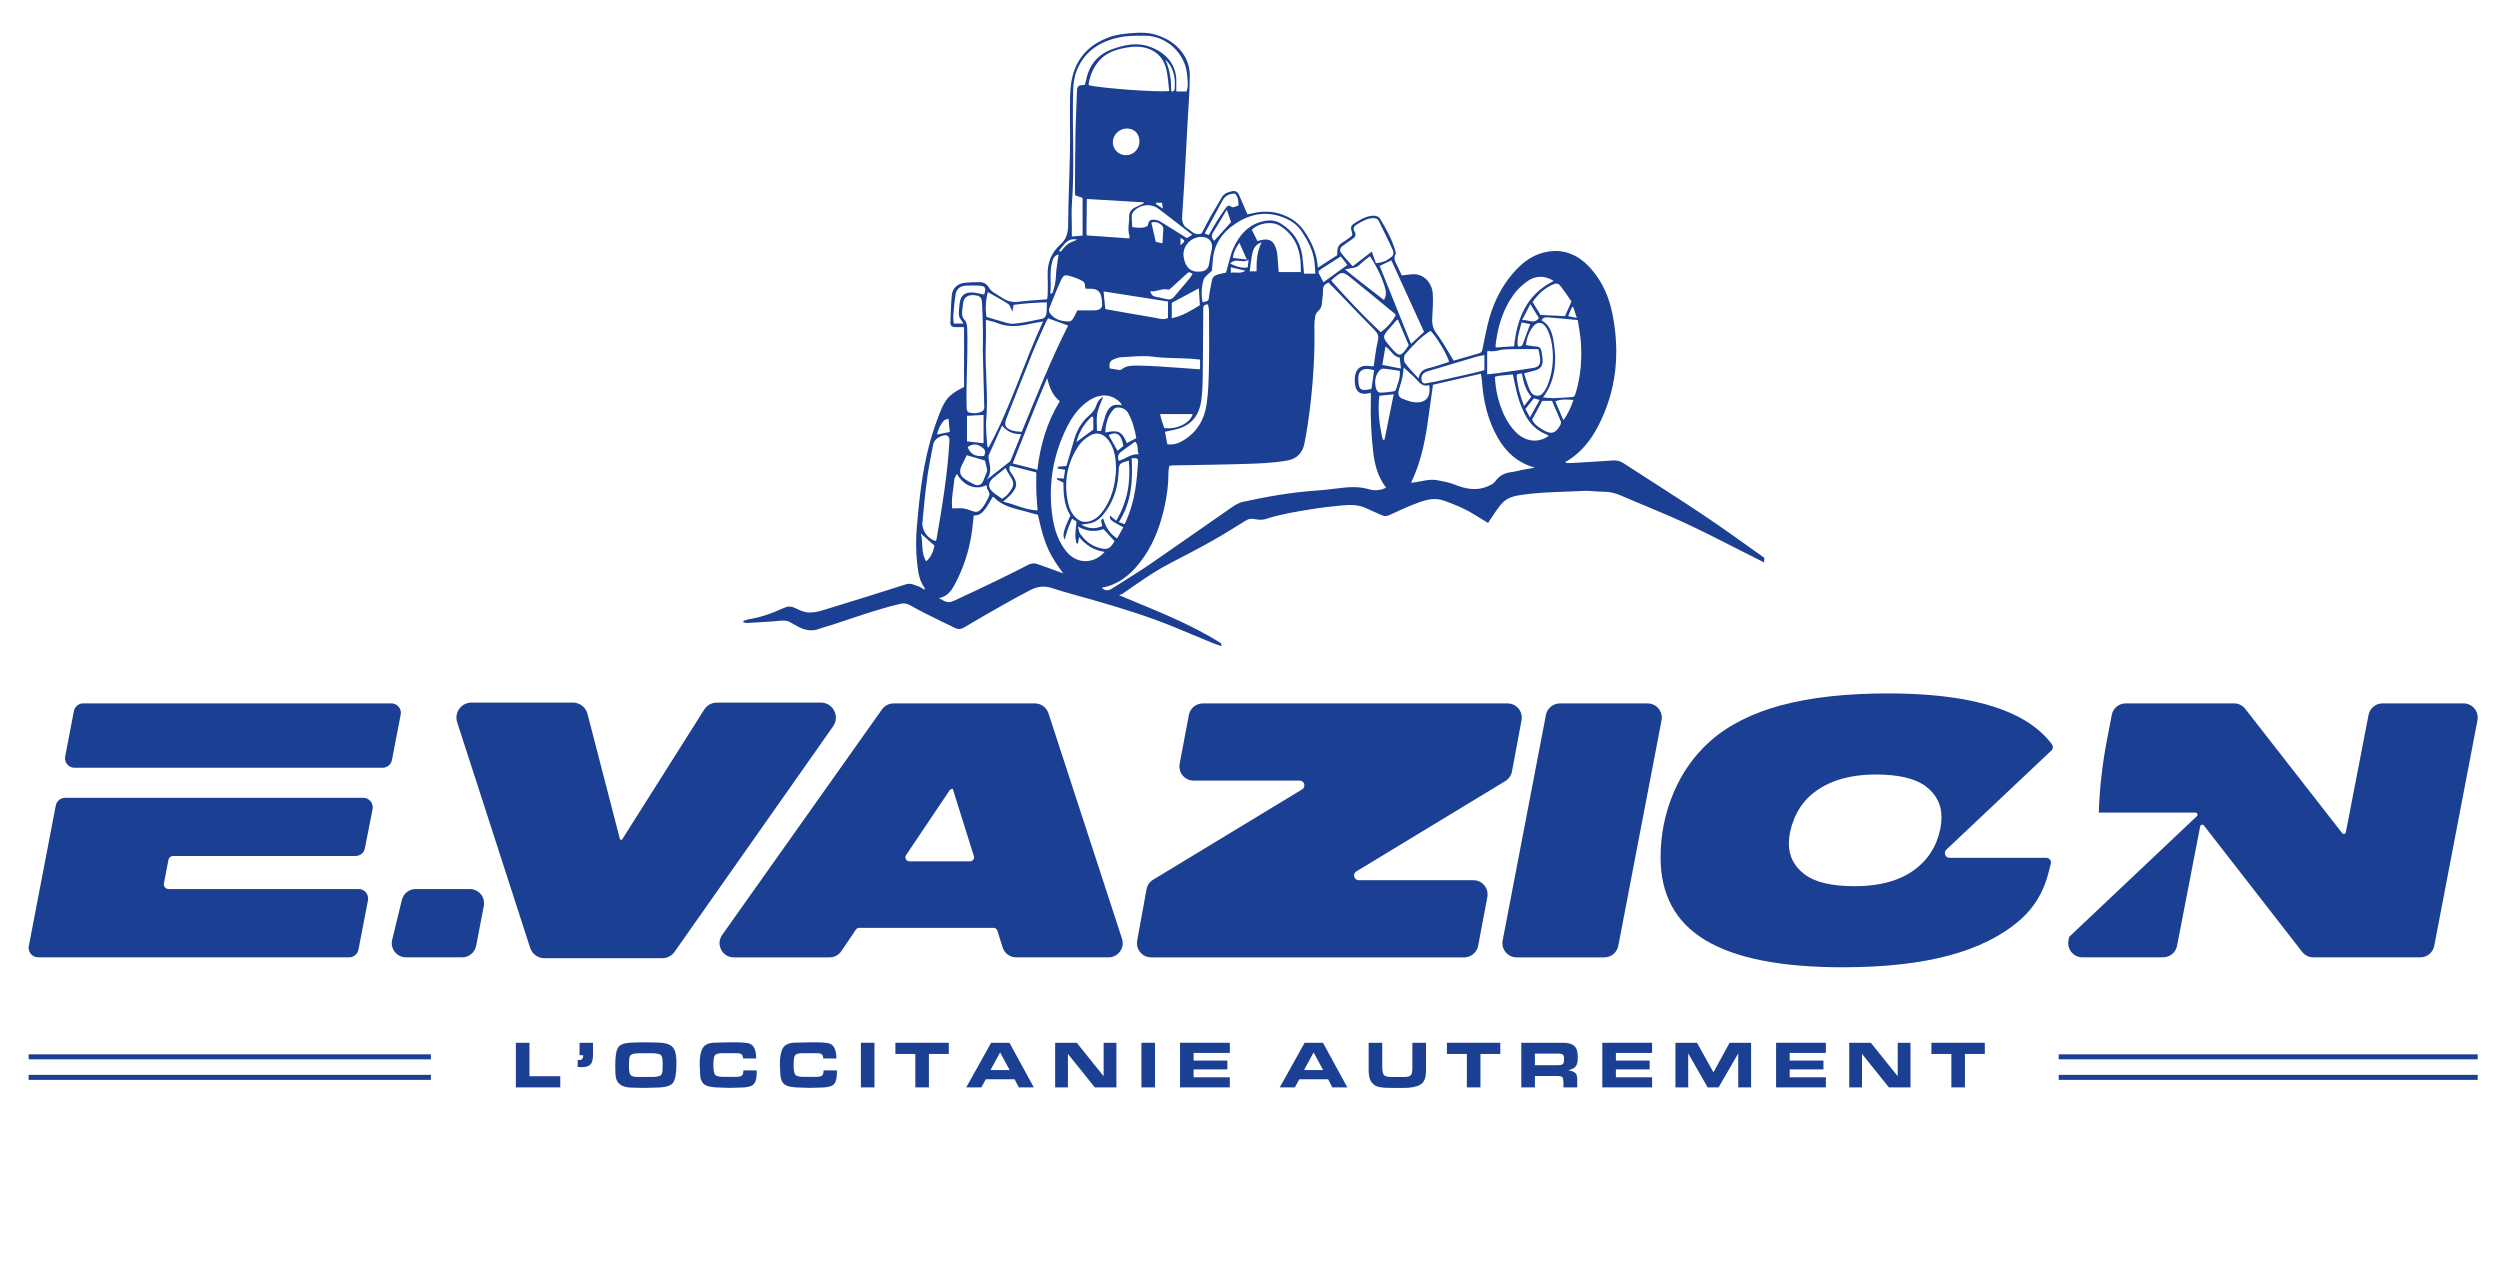
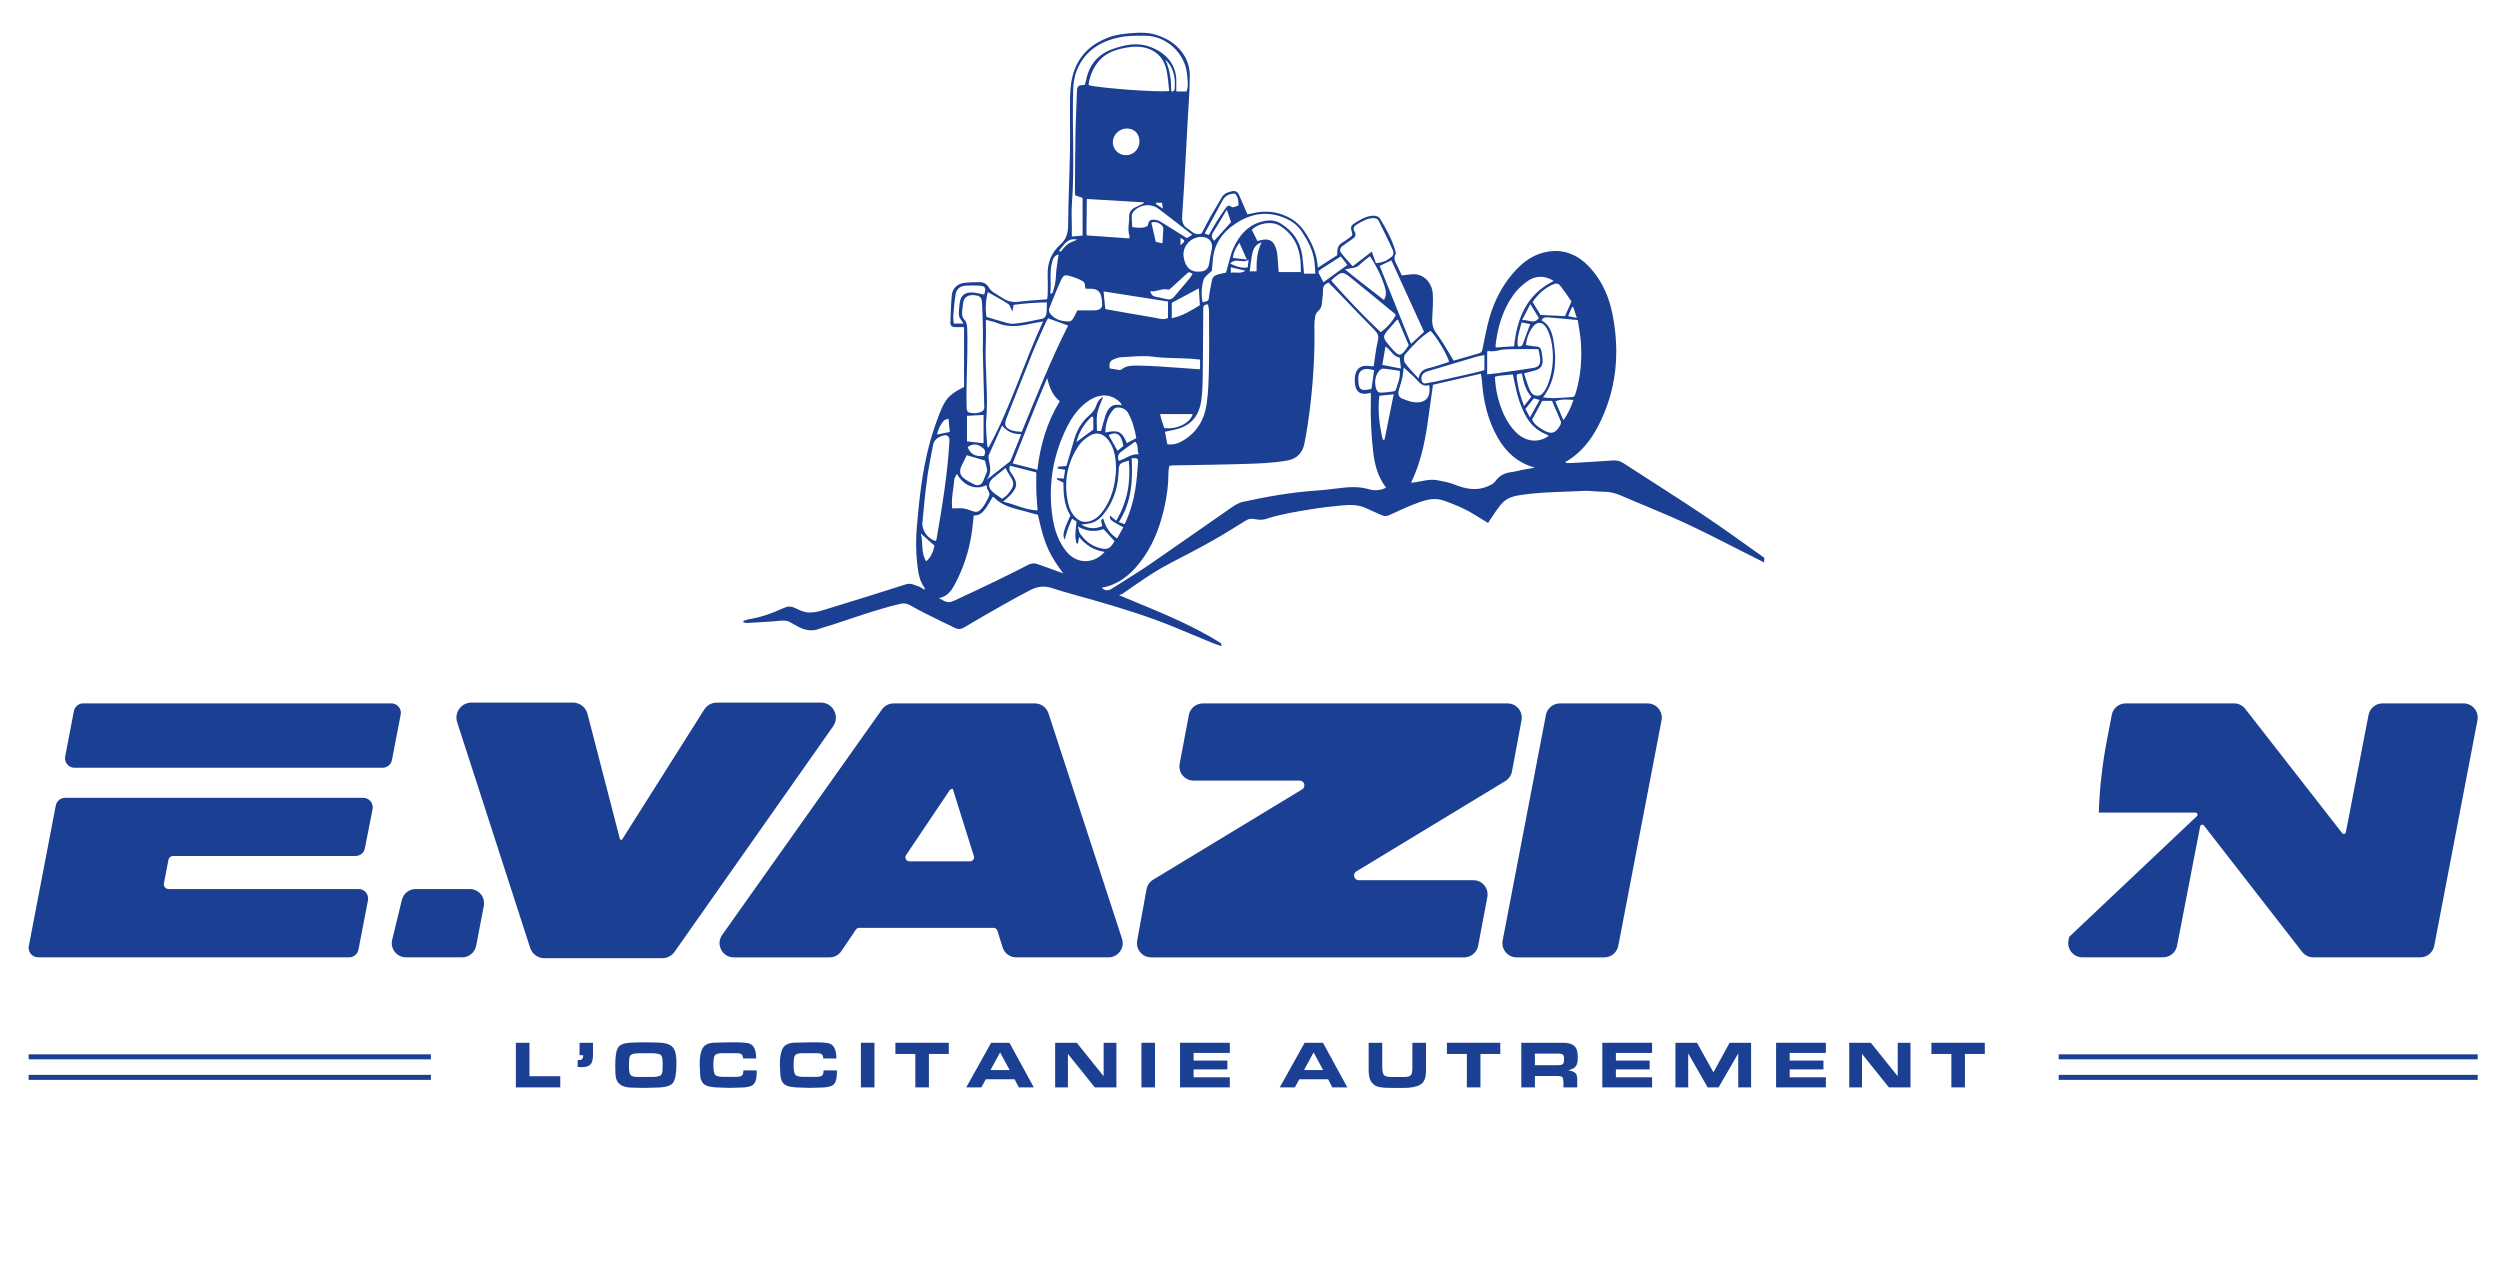
<svg xmlns="http://www.w3.org/2000/svg" xmlns:xlink="http://www.w3.org/1999/xlink" version="1.1" id="Calque_1" x="0px" y="0px" width="560px" height="285px" viewBox="0 0 560 285" xml:space="preserve">
  <g>
    <g>
      <defs>
        <rect id="SVGID_1_" x="-164.775" y="-214.373" width="890.969" height="629.979" />
      </defs>
      <clipPath id="SVGID_2_">
        <use xlink:href="#SVGID_1_" overflow="visible" />
      </clipPath>
      <path clip-path="url(#SVGID_2_)" fill="#1B3F92" d="M37.754,199.147h42.587c1.334,0,2.338,1.215,2.084,2.524l-2.129,11.047 c-0.193,1.001-1.067,1.724-2.084,1.724H8.539c-1.334,0-2.337-1.214-2.086-2.524l6.042-31.485c0.191-0.998,1.067-1.722,2.085-1.722 h66.792c1.336,0,2.341,1.219,2.084,2.53l-1.719,8.781c-0.195,0.997-1.069,1.716-2.084,1.716H38.778 c-0.508,0-0.946,0.359-1.042,0.859l-1.023,5.287C36.584,198.538,37.086,199.147,37.754,199.147" />
      <path clip-path="url(#SVGID_2_)" fill="#1B3F92" d="M89.756,160.082l-1.967,10.176c-0.191,0.998-1.066,1.721-2.084,1.721h-69.02 c-1.333,0-2.337-1.215-2.085-2.524l1.953-10.172c0.192-1.003,1.067-1.727,2.086-1.727h69.033 C89.006,157.556,90.01,158.772,89.756,160.082" />
      <path clip-path="url(#SVGID_2_)" fill="#1B3F92" d="M139.136,188.318L139.136,188.318c0.165,0,0.319-0.087,0.407-0.227 l18.362-29.044c0.582-0.925,1.599-1.481,2.69-1.481h23.263c2.581,0,4.091,2.908,2.605,5.018l-35.515,50.512 c-0.597,0.85-1.567,1.355-2.606,1.355h-26.38c-1.382,0-2.607-0.89-3.03-2.208l-16.343-50.511c-0.667-2.059,0.867-4.166,3.03-4.166 h22.713c1.451,0,2.72,0.98,3.084,2.385l7.255,28.008C138.725,188.169,138.917,188.318,139.136,188.318" />
      <path clip-path="url(#SVGID_2_)" fill="#1B3F92" d="M105.618,157.754c-0.97,0-1.854,0.447-2.424,1.233 c-0.571,0.786-0.727,1.763-0.429,2.687l16.345,50.516c0.4,1.24,1.548,2.074,2.852,2.074h26.38c0.976,0,1.892-0.478,2.454-1.275 l35.514-50.512c0.658-0.937,0.733-2.096,0.209-3.107c-0.524-1.013-1.521-1.615-2.662-1.615h-23.261 c-1.035,0-1.982,0.52-2.535,1.395l-18.359,29.046c-0.124,0.194-0.335,0.312-0.566,0.312c-0.304,0-0.569-0.208-0.646-0.503 l-7.256-28.004c-0.344-1.321-1.536-2.245-2.902-2.245H105.618z M148.342,214.638h-26.38c-1.468,0-2.758-0.938-3.21-2.336 l-16.342-50.511c-0.336-1.041-0.161-2.145,0.48-3.025c0.642-0.883,1.637-1.386,2.729-1.386h22.714 c1.536,0,2.878,1.037,3.264,2.524l7.255,28.005c0.035,0.132,0.149,0.223,0.285,0.223c0.103,0,0.196-0.052,0.25-0.14l18.359-29.045 c0.623-0.982,1.688-1.567,2.852-1.567h23.261c1.283,0,2.403,0.677,2.994,1.816c0.59,1.14,0.503,2.446-0.233,3.494l-35.518,50.517 C150.471,214.104,149.439,214.638,148.342,214.638" />
      <path clip-path="url(#SVGID_2_)" fill="#1B3F92" d="M218.149,191.773l-4.734-15.086c-0.298,0-0.577,0.146-0.744,0.396 l-9.71,14.458c-0.399,0.596,0.026,1.398,0.745,1.398h13.588C217.898,192.94,218.331,192.352,218.149,191.773 M222.555,207.837 H192.46c-0.297,0-0.578,0.148-0.743,0.397l-3.249,4.812c-0.59,0.879-1.581,1.404-2.639,1.404h-21.463 c-2.586,0-4.096-2.917-2.6-5.027l35.8-50.516c0.596-0.846,1.566-1.342,2.6-1.342h31.654c1.38,0,2.601,0.885,3.029,2.197 l16.481,50.513c0.673,2.06-0.861,4.175-3.026,4.175h-20.676c-1.393,0-2.625-0.904-3.041-2.232l-1.175-3.751 C223.293,208.094,222.948,207.837,222.555,207.837" />
      <path clip-path="url(#SVGID_2_)" fill="#1B3F92" d="M304.374,197.163h25.66c1.994,0,3.5,1.813,3.131,3.776l-2.062,10.917 c-0.286,1.506-1.6,2.595-3.131,2.595h-70.107c-1.985,0-3.49-1.801-3.133-3.758l2.088-11.485c0.162-0.896,0.702-1.682,1.481-2.153 l33.368-20.23c0.919-0.558,0.525-1.971-0.549-1.971h-23.749c-1.994,0-3.5-1.814-3.128-3.773l2.062-10.922 c0.283-1.505,1.598-2.592,3.129-2.592h68.257c1.997,0,3.497,1.809,3.13,3.769l-2.141,11.48c-0.167,0.889-0.705,1.671-1.481,2.138 l-33.377,20.239C302.905,195.746,303.299,197.163,304.374,197.163" />
      <path clip-path="url(#SVGID_2_)" fill="#1B3F92" d="M336.597,210.666l9.691-50.516c0.286-1.5,1.603-2.584,3.128-2.584h19.645 c2.001,0,3.507,1.82,3.128,3.783l-9.691,50.515c-0.287,1.501-1.597,2.587-3.128,2.587h-19.646 C337.723,214.451,336.219,212.629,336.597,210.666" />
-       <path clip-path="url(#SVGID_2_)" fill="#1B3F92" d="M430.588,193.328c-3.444,3.467-8.506,5.179-15.198,5.179 c-5.117,0-8.822-0.876-11.173-2.669c-2.331-1.772-3.506-4.043-3.506-6.812c0-1.791,0.379-3.623,1.137-5.497 c0.736-1.851,1.791-3.467,3.167-4.859c3.564-3.445,8.643-5.181,15.237-5.181c5.096,0,8.803,0.897,11.153,2.67 c2.33,1.794,3.484,4.065,3.484,6.812c0,1.812-0.357,3.646-1.094,5.497C433.038,190.341,431.983,191.955,430.588,193.328 M459.498,168.126c0.392-0.366,0.447-0.973,0.126-1.405c-1.54-2.073-3.564-3.848-6.05-5.34 c-6.716-4.023-16.951-6.055-30.713-6.055c-9.283,0-17.211,0.877-23.784,2.627c-6.552,1.754-11.872,4.443-15.976,8.049 c-3.543,3.147-6.292,7.011-8.224,11.592c-1.951,4.602-2.908,9.422-2.908,14.461c0,8.345,3.347,14.541,10.06,18.563 c6.729,4.046,16.969,6.053,30.713,6.053c9.302,0,17.229-0.875,23.799-2.628c6.557-1.751,11.894-4.422,16.038-8.045 c0.017-0.017,0.036-0.034,0.057-0.053c3.019-2.657,5.115-6.203,6.129-10.095l0.617-2.368c0.177-0.672-0.333-1.33-1.027-1.33 h-21.647c-0.962,0-1.43-1.172-0.729-1.833L459.498,168.126z" />
      <path clip-path="url(#SVGID_2_)" fill="#1B3F92" d="M530.556,160.139l-5.084,26.278c-0.046,0.22-0.236,0.38-0.463,0.38 c-0.146,0-0.279-0.069-0.369-0.181l-21.71-27.835c-0.603-0.771-1.529-1.226-2.513-1.226h-24.253c-1.527,0-2.84,1.085-3.129,2.587 l-1.097,5.722c-1.021,5.331-1.629,10.729-1.813,16.153h21.644c0.428,0,0.634,0.518,0.324,0.81l-28.601,27.033l-0.152,0.797 c-0.375,1.966,1.129,3.787,3.129,3.787h18.058c1.526,0,2.839-1.082,3.128-2.582l5.184-26.756c0.042-0.223,0.236-0.381,0.461-0.381 c0.145,0,0.281,0.066,0.369,0.181l22.01,28.306c0.602,0.776,1.529,1.232,2.514,1.232h23.953c1.526,0,2.843-1.088,3.126-2.588 l9.678-50.517c0.376-1.963-1.128-3.784-3.129-3.784h-18.138C532.155,157.556,530.843,158.641,530.556,160.139" />
      <path clip-path="url(#SVGID_2_)" fill="#1B3F92" d="M93.116,199.146h12.131c2.001,0,3.507,1.827,3.128,3.788l-1.72,8.927 c-0.289,1.5-1.601,2.582-3.127,2.582H90.945c-2.064,0-3.582-1.934-3.094-3.938l2.17-8.925 C90.369,200.149,91.648,199.146,93.116,199.146" />
    </g>
    <polygon fill="#1B3F92" points="125.502,241.073 125.502,243.575 115.553,243.575 115.553,233.584 118.596,233.584 118.596,241.073 " />
    <g>
      <defs>
        <rect id="SVGID_3_" x="-187" y="-236.598" width="935.417" height="674.427" />
      </defs>
      <clipPath id="SVGID_4_">
        <use xlink:href="#SVGID_3_" overflow="visible" />
      </clipPath>
      <path clip-path="url(#SVGID_4_)" fill="#1B3F92" d="M130.283,239.035h-0.227l-0.658-0.044v-1.562l0.313,0.031 c0.341,0,0.583-0.093,0.729-0.274c0.143-0.187,0.215-0.458,0.215-0.819h-0.837v-2.786h3.01v2.786c0,0.95-0.179,1.633-0.539,2.045 C131.93,238.829,131.26,239.035,130.283,239.035" />
      <path clip-path="url(#SVGID_4_)" fill="#1B3F92" d="M142.807,241.238h1.636H146c0.849,0,1.464-0.091,1.844-0.271 c0.378-0.18,0.568-0.645,0.568-1.386l0.03-1.356c0-0.453-0.027-0.843-0.083-1.176c-0.054-0.333-0.164-0.573-0.331-0.724 c-0.163-0.151-0.412-0.25-0.741-0.301c-0.329-0.05-0.572-0.077-0.727-0.083c-0.154-0.006-0.276-0.008-0.368-0.008h-3.026 c-0.709,0-1.233,0.072-1.571,0.212c-0.36,0.132-0.571,0.434-0.631,0.91l-0.074,1.137v0.272v0.409c0,0.919,0.104,1.542,0.315,1.871 C141.416,241.073,141.949,241.238,142.807,241.238 M144.457,233.476l2.428,0.043c1.778,0,2.993,0.296,3.649,0.883 c0.653,0.586,0.982,1.766,0.982,3.527v0.478c0,2.071-0.261,3.458-0.782,4.159c-0.519,0.704-1.831,1.055-3.939,1.055l-2.292,0.059 h-0.96l-2.067-0.059c-1.148,0-2.042-0.264-2.674-0.789c-0.635-0.525-0.954-1.37-0.954-2.543l-0.028-1.846 c0-2.029,0.258-3.357,0.771-3.983c0.514-0.626,1.75-0.94,3.708-0.94L144.457,233.476z" />
      <path clip-path="url(#SVGID_4_)" fill="#1B3F92" d="M169.51,240.202c0,1.362-0.254,2.274-0.758,2.732 c-0.505,0.458-1.5,0.686-2.99,0.686l-2.321,0.059l-1.889-0.059c-2.007,0-3.298-0.262-3.873-0.787 c-0.575-0.521-0.861-1.336-0.861-2.443l-0.091-2.096c0-1.627,0.239-2.821,0.72-3.592c0.479-0.766,1.458-1.152,2.937-1.152 l2.847-0.061h1.124h0.928c0.53,0,1.179,0.043,1.949,0.124c0.769,0.08,1.321,0.422,1.654,1.024 c0.336,0.606,0.503,1.426,0.503,2.464h-2.951c0-0.461-0.114-0.773-0.338-0.935c-0.224-0.167-0.582-0.249-1.072-0.249h-0.854h-0.84 h-1.543c-0.909,0-1.472,0.172-1.692,0.514c-0.2,0.342-0.301,1.052-0.301,2.133c0,1.087,0.121,1.803,0.36,2.146 c0.239,0.338,0.878,0.512,1.918,0.512h1.183h1.56c0.608,0,1.044-0.085,1.302-0.255c0.261-0.17,0.391-0.569,0.391-1.198h2.981 L169.51,240.202z" />
      <path clip-path="url(#SVGID_4_)" fill="#1B3F92" d="M187.474,240.202c0,1.362-0.251,2.274-0.755,2.732 c-0.505,0.458-1.501,0.686-2.989,0.686l-2.323,0.059l-1.887-0.059c-2.008,0-3.299-0.262-3.875-0.787 c-0.573-0.521-0.861-1.336-0.861-2.443l-0.09-2.096c0-1.627,0.239-2.821,0.719-3.592c0.481-0.766,1.459-1.152,2.936-1.152 l2.849-0.061h1.122h0.931c0.529,0,1.178,0.043,1.948,0.124c0.77,0.08,1.321,0.422,1.655,1.024 c0.335,0.606,0.503,1.426,0.503,2.464h-2.953c0-0.461-0.112-0.773-0.337-0.935c-0.224-0.167-0.581-0.249-1.07-0.249h-0.855h-0.838 h-1.543c-0.909,0-1.474,0.172-1.694,0.514c-0.199,0.342-0.298,1.052-0.298,2.133c0,1.087,0.118,1.803,0.36,2.146 c0.238,0.338,0.877,0.512,1.916,0.512h1.186h1.557c0.61,0,1.044-0.085,1.304-0.255c0.258-0.17,0.389-0.569,0.389-1.198h2.982 L187.474,240.202z" />
      <rect x="192.839" y="233.581" clip-path="url(#SVGID_4_)" fill="#1B3F92" width="3.042" height="9.994" />
      <polygon clip-path="url(#SVGID_4_)" fill="#1B3F92" points="205.036,243.575 205.036,236.085 200.57,236.085 200.57,233.581 212.527,233.581 212.527,236.085 208.077,236.085 208.077,243.575 " />
      <path clip-path="url(#SVGID_4_)" fill="#1B3F92" d="M221.877,239.694h4.286l-2.144-3.956L221.877,239.694z M219.825,243.575 h-3.386l5.573-9.994h4.107l5.453,9.994h-3.355l-0.944-1.812h-6.457L219.825,243.575z" />
      <polygon clip-path="url(#SVGID_4_)" fill="#1B3F92" points="245.237,243.575 239.213,236.066 239.213,243.575 236.353,243.575 236.353,233.581 241.191,233.581 247.215,241.073 247.215,233.581 250.077,233.581 250.077,243.575 " />
      <rect x="255.681" y="233.581" clip-path="url(#SVGID_4_)" fill="#1B3F92" width="3.041" height="9.994" />
      <polygon clip-path="url(#SVGID_4_)" fill="#1B3F92" points="275.476,233.581 275.476,235.856 267.368,235.856 267.368,237.566 274.934,237.566 274.934,239.545 267.368,239.545 267.368,241.313 275.476,241.313 275.476,243.575 264.327,243.575 264.327,233.581 " />
      <path clip-path="url(#SVGID_4_)" fill="#1B3F92" d="M292.105,239.694h4.287l-2.145-3.956L292.105,239.694z M290.054,243.575 h-3.388l5.574-9.994h4.107l5.455,9.994h-3.357l-0.944-1.812h-6.46L290.054,243.575z" />
      <path clip-path="url(#SVGID_4_)" fill="#1B3F92" d="M319.42,239.29v0.583c0,1.55-0.41,2.573-1.235,3.072 c-0.823,0.501-2.074,0.75-3.751,0.75h-2.488c-0.688,0-1.276-0.017-1.754-0.045c-0.479-0.03-0.904-0.085-1.273-0.165 c-0.692-0.131-1.25-0.486-1.685-1.065c-0.438-0.581-0.654-1.475-0.654-2.687v-6.138h3.044v5.251c0,0.982,0.121,1.629,0.36,1.94 c0.24,0.31,0.843,0.466,1.811,0.466h1.365h1.258c0.829,0,1.362-0.13,1.597-0.393c0.232-0.26,0.352-0.787,0.352-1.577v-0.378v-5.31 h3.055V239.29z" />
      <polygon clip-path="url(#SVGID_4_)" fill="#1B3F92" points="328.578,243.575 328.578,236.085 324.11,236.085 324.11,233.581 336.068,233.581 336.068,236.085 331.618,236.085 331.618,243.575 " />
      <path clip-path="url(#SVGID_4_)" fill="#1B3F92" d="M348.806,238.6c0.689,0,1.118-0.086,1.288-0.256 c0.172-0.174,0.256-0.558,0.256-1.153c0-0.343-0.035-0.589-0.1-0.736c-0.064-0.146-0.2-0.258-0.41-0.34l-0.496-0.106h-0.466 h-0.236h-4.824v2.592h4.597H348.806z M350.079,233.581c1.208,0,2.061,0.233,2.562,0.707c0.262,0.229,0.452,0.545,0.583,0.944 c0.13,0.399,0.194,0.906,0.194,1.516v0.169c0,0.419-0.024,0.771-0.073,1.049c-0.052,0.282-0.151,0.538-0.3,0.768 c-0.15,0.231-0.324,0.411-0.525,0.541c-0.139,0.08-0.56,0.24-1.259,0.481c0.68,0.087,1.19,0.265,1.529,0.526 c0.339,0.266,0.51,0.729,0.51,1.384v1.909h-3.087v-0.953c0-0.476-0.042-0.861-0.126-1.155c-0.088-0.293-0.484-0.438-1.19-0.438 h-5.08v2.547h-3.043v-9.994H350.079z" />
      <polygon clip-path="url(#SVGID_4_)" fill="#1B3F92" points="370.065,233.581 370.065,235.856 361.961,235.856 361.961,237.566 369.527,237.566 369.527,239.545 361.961,239.545 361.961,241.313 370.065,241.313 370.065,243.575 358.919,243.575 358.919,233.581 " />
      <polygon clip-path="url(#SVGID_4_)" fill="#1B3F92" points="389.365,243.575 389.365,235.964 384.961,243.575 382.519,243.575 378.158,235.964 378.158,243.575 375.296,243.575 375.296,233.581 380.134,233.581 383.806,240.202 387.433,233.581 392.243,233.581 392.243,243.575 " />
      <polygon clip-path="url(#SVGID_4_)" fill="#1B3F92" points="408.993,233.581 408.993,235.856 400.888,235.856 400.888,237.566 408.455,237.566 408.455,239.545 400.888,239.545 400.888,241.313 408.993,241.313 408.993,243.575 397.846,243.575 397.846,233.581 " />
      <polygon clip-path="url(#SVGID_4_)" fill="#1B3F92" points="423.108,243.575 417.084,236.066 417.084,243.575 414.225,243.575 414.225,233.581 419.063,233.581 425.088,241.073 425.088,233.581 427.95,233.581 427.95,243.575 " />
      <polygon clip-path="url(#SVGID_4_)" fill="#1B3F92" points="437.105,243.575 437.105,236.085 432.638,236.085 432.638,233.581 444.596,233.581 444.596,236.085 440.144,236.085 440.144,243.575 " />
      <rect x="6.414" y="236.171" clip-path="url(#SVGID_4_)" fill="#1B3F92" width="90.105" height="1.121" />
      <rect x="6.414" y="240.766" clip-path="url(#SVGID_4_)" fill="#1B3F92" width="90.105" height="1.124" />
      <rect x="461.155" y="236.171" clip-path="url(#SVGID_4_)" fill="#1B3F92" width="93.849" height="1.121" />
      <rect x="461.155" y="240.766" clip-path="url(#SVGID_4_)" fill="#1B3F92" width="93.849" height="1.124" />
    </g>
    <path fill="#1B3F92" d="M264.434,54.913c1.135-0.909,1.131-0.976,0-1.652V54.913z M258.944,45.417 c-0.013,0.087-0.025,0.174-0.036,0.264c0.442,0.297,0.886,0.593,1.578,1.058c-0.1-0.674-0.149-0.986-0.195-1.321H258.944z M237.243,56.138c0.096,0.098,0.191,0.197,0.286,0.295c0.544-0.591,1.014-1.283,1.65-1.746c0.62-0.453,1.411-0.673,2.127-0.995 C239.108,53.152,238.325,54.887,237.243,56.138 M352.415,68.787c-0.099,0.003-0.199,0.005-0.303,0.009 c-0.261,0.624-0.52,1.251-0.84,2.018c0.637,0.13,1.179,0.239,1.938,0.393C352.894,70.235,352.653,69.51,352.415,68.787 M275.703,61.094c1.069-0.212,2.137,0.32,3.283-0.441c-1.185-0.291-2.195-0.534-3.283-0.797V61.094z M275.552,59.038 c1.422,0.686,2.582,1.072,3.927,0.865c0.063-0.513,0.119-0.961,0.216-1.742C278.336,59.135,276.884,57.614,275.552,59.038 M262.35,20.446c0.768,0.122,0.747-0.308,0.781-0.703c0.238-2.663-0.496-5.047-2.119-6.385 C262.151,15.744,262.351,18.101,262.35,20.446 M341.688,91.613c0.323,0.591,0.623,1.137,1.03,1.881 c0.776-1.41,1.444-2.623,2.147-3.899c-0.534-0.155-0.891-0.261-1.273-0.375C342.942,90.037,342.333,90.804,341.688,91.613 M277.623,54.375c-0.781,1.135-1.321,2.135-1.465,3.403c1.039,0.114,1.989,0.221,3.135,0.347 C278.707,56.809,278.215,55.702,277.623,54.375 M212.472,93.784c-0.492,0.191-0.886,0.215-1.055,0.424 c-0.73,0.905-1.28,1.916-1.521,3.119c0.975-0.192,1.853-0.366,2.861-0.566C212.672,95.879,212.584,94.977,212.472,93.784 M251.636,99.873c-0.469-2.622-1.458-3.291-3.294-2.414c0.651,1.16,1.304,2.322,1.988,3.538 C250.799,100.593,251.203,100.244,251.636,99.873 M342.793,68.119c-0.666,1.293-1.199,2.333-1.838,3.577 c1.434-0.14,2.695,1.043,3.753-0.468C344.116,70.265,343.535,69.327,342.793,68.119 M220.459,102.13 c0.369-0.998,0.265-1.383-0.526-1.965c-1.069-0.788-2.092-0.796-3.173-0.031C217.381,101.756,218.479,102.348,220.459,102.13 M281.469,60.775c-0.02-2.255,0.057-4.388,1.126-6.48c-1.69,0.543-1.965,1.848-2.196,3.142c-0.195,1.083-0.304,2.181-0.462,3.338 H281.469z M244.899,93.471c-0.118-0.055-0.236-0.11-0.352-0.166c-1.663,1.558-2.848,3.415-3.419,5.694 c1.246-0.916,2.446-1.799,3.771-2.773V93.471z M342.777,72.598c-0.538-0.101-1.184-0.222-1.938-0.363 c-0.479,1.849-1.109,3.523-0.856,5.323c0.948,0.22,1.088-0.346,1.291-0.936C341.714,75.34,342.217,74.081,342.777,72.598 M260.389,54.5c0.065-1.069,0.095-1.997,0.19-2.918c0.076-0.743-0.249-1.172-0.868-1.52c-0.643-0.359-1.253-0.431-1.811-0.197 c0.345,1.489,0.67,2.894,1,4.312C259.379,54.281,259.798,54.372,260.389,54.5 M235.277,65.724c0.104,0.022,0.209,0.045,0.314,0.067 c0.094-0.147,0.226-0.284,0.277-0.443c0.336-1.071,0.607-2.128,0.641-3.287c0.05-1.683,0.393-3.356,0.614-5.065 c-0.847,0.167-1.194,0.8-1.401,1.518C235.033,60.896,235.512,63.322,235.277,65.724 M250.618,103.233 c1.479-0.424,2.664-1.606,4.469-1.484c-0.506-0.938,0.092-1.961-0.828-2.837c-1.029,0.75-2.043,1.494-3.06,2.233 C250.479,101.668,250.25,102.328,250.618,103.233 M209.34,122.237c-1.067-0.949-1.942-1.727-3.087-2.748 c0.611,2.221-0.034,4.338,1.223,6.252C208.669,124.697,209.035,123.406,209.34,122.237 M352.444,89.581 c-1.444-0.112-2.736-0.221-4.052,0.319c0.591,1.379,1.162,2.709,1.808,4.215C351.292,92.644,351.897,91.189,352.444,89.581 M341.395,90.958c0.664-0.851,1.131-1.457,1.628-2.092c-1.387-1.537-1.745-3.41-2.149-5.238c-1.131,0.196-1.184,0.201-1.124,0.819 C339.95,86.59,340.52,88.643,341.395,90.958 M272.005,53.924c1.282-1.426,2.485-2.765,3.747-4.167 c-0.26-0.77-0.544-1.609-0.942-2.788c-1.135,1.888-2.064,3.497-3.059,5.062C271.264,52.8,271.397,53.385,272.005,53.924 M309.646,81.738c1.451,0.283,2.71,0.529,4.173,0.815c-0.119-1-0.207-1.746-0.291-2.466c-1.522-0.206-1.902-1.728-3.198-2.438 C310.099,79.033,309.887,80.299,309.646,81.738 M307.207,87.122c0.202-1.418,0.392-2.744,0.6-4.204 c-0.397-0.08-0.856-0.223-1.324-0.257c-1.428-0.106-2.228,0.604-2.225,2.042C304.261,87.419,304.792,87.662,307.207,87.122 M300.331,57.438c-1.459,0.94-2.864,1.825-4.249,2.731c-0.958,0.629-0.941,0.656-0.31,1.736c0.234,0.399,0.414,0.832,0.658,1.326 c1.83-1.32,3.563-2.573,5.384-3.886C301.281,58.662,300.842,58.093,300.331,57.438 M267.143,61.351 c-0.8-0.484-0.805-0.491-1.36,0.015c-1.127,1.021-2.242,2.054-3.373,3.071c-0.212,0.186-0.528,0.498-0.709,0.446 c-1.394-0.395-2.616,0.562-4.036,0.343c0.177,0.757,0.551,1.126,1.197,1.253c0.819,0.158,1.633,0.327,2.44,0.527 c0.692,0.175,1.235,0.021,1.699-0.536c1.129-1.357,2.287-2.689,3.42-4.044C266.693,62.096,266.9,61.713,267.143,61.351 M259.878,92.748c0.079,0.389,0.11,0.682,0.199,0.958c0.231,0.744,0.488,1.48,0.725,2.183c2.825,0.36,5.799-1.108,6.368-3.142 H259.878z M277.425,46.026c0.02-1.062-0.114-1.945-0.767-2.642c-1.377-0.057-2.283,0.509-2.897,1.676 c-1.236,2.345-2.525,4.661-3.785,6.99c-0.038,0.071-0.005,0.182-0.005,0.352c0.255,0.069,0.523,0.143,0.817,0.222 c0.557-0.969,1.067-1.923,1.639-2.838c0.649-1.042,1.333-2.065,2.044-3.064c0.274-0.384,0.656-0.888,1.202-0.501 C276.325,46.682,276.756,46.201,277.425,46.026 M251.928,117.396c1.22-2.59,1.955-5.145,2.375-7.77 c0.316-1.986,0.485-4.001,0.613-6.008c0.063-0.966-0.119-1.03-1.416-0.988c0.25,4.986-0.008,9.905-2.892,14.322 C251.103,117.118,251.463,117.239,251.928,117.396 M215.844,72.472c-1.125-1.538-1.126-1.538-1.005-3.307 c0.024-0.342,0.074-0.685,0.103-1.027c0.157-1.812,1.039-2.694,2.836-2.627c0.898,0.033,1.784,0.313,2.678,0.48 c0.487-1.611,0.289-1.952-1.305-2.02c-0.931-0.041-1.869-0.032-2.799,0.016c-1.222,0.063-2.099,0.718-2.292,1.893 c-0.265,1.594-0.396,3.211-0.528,4.823c-0.047,0.564,0.065,1.144,0.107,1.77H215.844z M309.739,98.514 c0.13-0.004,0.26-0.011,0.391-0.014c0.675-3.337,1.351-6.675,2.056-10.174c-1.163,0.116-2.112,0.211-3.213,0.32 C308.564,92.01,308.995,95.274,309.739,98.514 M249.661,121.208c-0.854-0.928-1.645-1.788-2.464-2.677 c-1.858,0.629-3.693,0.572-5.745-0.59c0.214,0.738,0.239,1.248,0.485,1.598c1.063,1.519,2.419,2.674,4.265,3.181 C248.036,123.226,248.633,122.994,249.661,121.208 M225.242,104.84c-0.844,0.68-1.602,1.291-2.359,1.899 c-0.191,0.154-0.4,0.288-0.57,0.461c-1.027,1.05-1.024,2.063,0.085,3.023c0.651,0.562,1.397,1.014,2.083,1.505 c0.479-0.369,0.892-0.583,1.165-0.914c1.597-1.93,1.748-2.517,0.479-4.395C225.829,105.977,225.604,105.491,225.242,104.84 M220.317,92.939c-1.331,0.076-2.521,0.144-3.711,0.212v5.716c1.339,0.151,2.557,0.286,3.711,0.417V92.939z M262.482,71.285 c2.509-0.528,4.401-1.788,6.29-2.924c-0.084-1.326-0.157-2.512-0.234-3.776c-2.033,1.088-4.008,2.147-6.056,3.244V71.285z M315.562,77.329c-0.797-1.883-1.61-3.807-2.412-5.709c-0.155,0.026-0.225,0.016-0.251,0.042c-0.521,0.585-1.035,1.177-1.555,1.764 c-1.717,1.937-1.723,2.075-0.116,4.037c0.061,0.075,0.132,0.145,0.196,0.22C313.462,80.08,313.744,80.06,315.562,77.329 M313.542,83.069c-1.262-0.184-2.418-0.394-3.585-0.495c-0.317-0.027-0.773,0.179-0.982,0.429c-0.945,1.14-1.123,2.469-0.78,3.888 c0.138,0.577,0.483,1.072,1.064,1.066c1.021-0.011,2.039-0.173,3.054-0.314c0.142-0.018,0.329-0.241,0.377-0.405 C313.071,85.934,313.729,84.685,313.542,83.069 M252.427,28.786c-1.7,0.01-3.115,1.382-3.151,3.053 c-0.032,1.579,1.284,2.918,2.878,2.931c1.718,0.012,3.07-1.343,3.083-3.083C255.249,29.974,254.087,28.776,252.427,28.786 M216.543,101.967c-0.37,0.764-0.808,1.637-1.217,2.524c-0.412,0.887-0.351,1.83,0.354,2.449c0.761,0.664,1.7,1.166,2.626,1.591 c0.889,0.406,1.614-0.006,1.969-0.904c0.231-0.583,0.503-1.154,0.727-1.743c0.085-0.217,0.154-0.483,0.111-0.703 c-0.152-0.759-0.36-1.507-0.487-2.024C219.136,102.724,217.845,102.346,216.543,101.967 M343.181,93.998 c0.513,1.105,1.404,1.639,2.276,2.188c1.952,1.228,2.977,0.979,4.069-1.005c0.124-0.223,0.18-0.584,0.09-0.809 c-0.63-1.537-1.307-3.055-1.968-4.577h-2.18C344.704,91.196,343.958,92.569,343.181,93.998 M254.536,98.12 c-0.362-1.976-0.883-3.913-1.873-5.691c-0.581-1.045-2.447-1.554-3.168-0.793c-1.369,1.442-1.804,3.261-1.925,5.255 c2.972-0.682,3.783-0.189,4.857,2.382C253.109,98.897,253.789,98.528,254.536,98.12 M314.434,82.318 c-0.112,0.85-0.163,1.574-0.308,2.284c-0.152,0.716-0.398,1.418-0.601,2.126c-0.082,0.284-0.175,0.566-0.229,0.856 c-0.149,0.76,0.048,1.409,0.803,1.707c0.814,0.319,1.649,0.662,2.505,0.778c2.691,0.376,3.962-0.989,3.542-3.806 c-1.042,0.316-1.792-0.056-2.513-0.889C316.711,84.31,315.598,83.413,314.434,82.318 M267.068,52.59 c-2.631-2.032-5.06-3.955-7.54-5.81c-1.697-1.265-3.972-1.053-5.483,0.452c-0.258,0.258-0.508,0.659-0.523,1.004 c-0.036,0.87,0.064,1.747,0.11,2.634c1.273,0.182,2.381,0.308,3.417-0.243c0.341-1.304,0.508-1.479,1.673-1.39 c0.457,0.035,0.938,0.239,1.339,0.482c1.929,1.174,3.835,2.388,5.802,3.62C266.184,53.143,266.509,52.941,267.068,52.59 M301.264,60.337c3.002,2.478,5.899,4.637,8.746,6.864c0.625-1.147,0.464-2.052,0.128-3.104c-0.758-2.387-1.851-4.58-3.272-6.716 c-0.774,0.637-1.623,1.233-2.346,1.951C303.684,60.167,302.561,60.01,301.264,60.337 M268.404,60.842 c1.711,0.018,2.324-0.57,2.539-2.31c0.114-0.92,0.327-1.831,0.507-2.745c0.293-1.489-0.559-2.607-2.072-2.712 c-2.494-0.17-4.605,2.013-4.243,4.483C265.496,60.009,266.901,60.952,268.404,60.842 M332.507,79.535 c-0.727,0.151-1.309,0.228-1.867,0.393c-3.673,1.084-7.343,2.184-11.01,3.286c-0.884,0.264-1.378,1.03-1.196,1.877 c0.109,0.522,0.346,0.915,1.016,0.765c0.666-0.15,1.355-0.214,2.024-0.362c2.924-0.647,5.846-1.306,8.768-1.976 c0.753-0.171,1.496-0.395,2.266-0.602V79.535z M268.812,80.542c-0.902-0.08-1.723-0.175-2.547-0.217 c-2.704-0.137-5.429-0.078-8.1-0.432c-2.387-0.314-4.705,0.041-7.051,0.126c-0.524,0.019-1.061,0.218-1.553,0.425 c-0.943,0.395-1.111,0.768-1.021,2.059c0.737,0.132,1.498,0.282,2.264,0.387c0.161,0.021,0.374-0.099,0.517-0.212 c0.958-0.754,2.11-0.786,3.227-0.786c1.767,0.002,3.537,0.094,5.3,0.204c2.974,0.188,5.945,0.42,8.964,0.635V80.542z M224.462,95.324c-1.043,2.306-2.004,4.402-2.93,6.514c-0.126,0.289-0.126,0.678-0.064,0.996c0.292,1.531,0.763,3.061-0.438,4.614 c1.674-1.31,3.174-2.474,4.663-3.651c0.265-0.21,0.589-0.428,0.709-0.716c0.798-1.895,1.546-3.805,2.357-5.827 C227,97.27,225.625,96.73,224.462,95.324 M350.556,70.816c0.477-1.069,0.931-2.094,1.459-3.276 c-0.758-1.082-1.504-2.232-2.34-3.316c-0.624-0.807-0.964-0.878-1.91-0.457c-1.889,0.843-3.319,2.217-4.461,3.893 c0.667,1.09,1.279,2.09,1.771,2.887C347.023,70.643,348.773,70.729,350.556,70.816 M214.348,106.132 c-0.235,0.489-0.54,0.85-0.571,1.229c-0.177,2.116-0.743,4.215-0.486,6.521c0.991,0,1.836-0.1,2.643,0.026 c0.813,0.128,1.579,0.533,2.388,0.713c0.33,0.073,0.824-0.009,1.065-0.222c1.022-0.889,1.612-2.084,2.161-3.302 c0.356-0.792-0.438-1.254-0.481-1.925c-0.011-0.162-0.091-0.318-0.149-0.504C218.648,109.902,215.792,108.822,214.348,106.132 M224.711,112.375c2.744,0.624,4.996,1.872,7.706,1.95c-0.101-1.461-0.231-2.82-0.277-4.18c-0.047-1.406-0.01-2.813-0.01-4.329 c-1.958-0.494-3.92-0.993-5.901-1.494c-0.414,1.055,0.269,1.562,0.623,2.138c1.057,1.721,1.052,2.585-0.248,4.113 C226.114,111.155,225.499,111.636,224.711,112.375 M248.594,115.461c0.532,0.436,0.918,0.753,1.435,1.173 c2.546-4.288,3.288-8.726,2.825-13.474c-2.215,0.666-2.205,0.696-2.294,2.689c-0.136,3.061-0.959,5.919-2.706,8.462 c-0.814,1.187-1.767,2.283-3.176,2.772c-0.692,0.241-1.457,0.266-2.487,0.437c1.722,0.996,3.184,0.989,4.674,0.34 c0.089-0.595-0.637-1.219,0.236-1.746c0.546,1.85,1.396,3.39,3.118,4.502c0.503-0.889,0.953-1.693,1.406-2.497 C248.605,116.499,248.605,116.499,248.594,115.461 M344.6,78.201c-2.106,0-4.119-0.021-6.131,0.011 c-0.877,0.014-1.778,0.035-2.621,0.241c-0.857,0.208-1.682,0.321-2.546,0.176c-0.059-0.01-0.145,0.118-0.176,0.149v5.079 c0.785-0.086,1.459-0.144,2.123-0.239c2.669-0.377,5.343-0.738,8.004-1.167c1.519-0.241,1.873-0.75,1.724-2.282 C344.916,79.554,344.747,78.946,344.6,78.201 M324.574,81.063c-0.138-1.184-2.839-5.725-4.116-6.952 c-2.245,1.361-4.002,3.294-5.697,5.258c-0.333,0.385-0.357,1.455-0.059,1.89c0.816,1.187,1.879,2.203,3.059,3.522 c0.298-1.877,1.53-2.14,2.797-2.458C321.924,81.981,323.248,81.485,324.574,81.063 M247.573,69.152 c0.049,0.023,0.174,0.115,0.31,0.138c3.479,0.616,6.954,1.257,10.442,1.815c1.075,0.172,2.177,0.646,3.303,0.136V67.54 c-4.868-0.764-9.644-1.512-14.43-2.264C247.333,66.675,247.449,67.879,247.573,69.152 M221.278,65.432 c-0.534,1.97-0.56,3.775-0.318,5.556c1.091,0.323,2.023,0.629,2.974,0.874c1.042,0.267,2.125,0.755,3.145,0.66 c2.187-0.204,4.351-0.689,6.506-1.147c0.324-0.068,0.719-0.587,0.781-0.948c0.143-0.827,0.101-1.684,0.138-2.684 c-2.49-0.003-4.987,0.245-7.46,0.54c-0.088,0.5-0.159,0.911-0.262,1.495c-0.396-0.736-0.537-1.421-0.952-1.694 C224.409,67.147,222.891,66.353,221.278,65.432 M261.479,99.504c1.289,0.216,2.405-0.175,3.425-0.759 c3.175-1.823,4.88-4.734,5.387-8.231c0.407-2.811,0.457-5.686,0.514-8.533c0.08-4.093,0.028-8.188,0.012-12.282 c-0.005-0.512-0.146-1.023-0.219-1.506c-1.177-0.029-1.063,0.696-1.068,1.335c-0.039,5.126-0.054,10.257-0.125,15.384 c-0.021,1.571-0.112,3.149-0.314,4.706c-0.506,3.889-2.645,6.058-6.505,6.742c-0.519,0.093-1.033,0.218-1.633,0.347 C261.131,97.664,261.302,98.562,261.479,99.504 M311.669,58.318c-0.931,0.444-1.71,0.811-2.622,1.247 c2.338,5.811,4.647,11.55,7.029,17.471c1.029-0.953,1.946-1.804,2.912-2.699C316.551,69.005,314.142,63.73,311.669,58.318 M341.381,83.636c0.427,1.264,0.745,2.391,1.187,3.467c0.318,0.777,0.787,1.537,1.787,1.544c0.903,0.006,1.38-0.666,1.79-1.353 c0.256-0.418,0.478-0.864,0.642-1.322c1.138-3.174,1.382-6.422,0.663-9.716c-0.198-0.901-0.506-1.812-0.947-2.618 c-0.948-1.735-2.308-1.754-3.387-0.099c-0.73,1.123-1.169,2.356-1.316,3.757c0.805,0.116,1.568,0.288,2.338,0.32 c0.762,0.032,1.035,0.467,1.154,1.094c0.104,0.579,0.205,1.163,0.249,1.748c0.112,1.513-0.434,2.218-1.927,2.58 C342.925,83.205,342.236,83.406,341.381,83.636 M281.66,53.997c2.294-0.706,3.848-0.599,4.447,2.825 c0.009,0.049,0.008,0.099,0.009,0.148c0.102,1.264,0.2,2.526,0.314,3.977h4.949c0-0.408,0.006-0.839-0.002-1.27 c-0.083-3.75-1.237-6.893-4.59-9.051c-1.876-1.208-4.975-0.644-6.377,0.846C280.81,52.278,281.219,53.105,281.66,53.997 M334.854,84.423c0.156,3.059,0.832,5.847,2.053,8.514c0.684,1.491,1.57,2.829,2.756,3.979c1.957,1.892,4.729,2.499,7.271,0.719 c-0.176-0.112-0.327-0.246-0.506-0.315c-2.334-0.898-3.935-2.58-4.986-4.788c-0.564-1.194-1.071-2.434-1.436-3.703 c-0.457-1.588-0.743-3.229-1.125-4.959c-1.04,0.099-2.102,0.195-3.165,0.312C335.485,84.207,335.259,84.306,334.854,84.423 M339.156,77.569c0.654-6.298,2.824-11.638,8.883-14.645c-1.986-1.216-4.001-1.255-5.835,0.023 c-1.228,0.855-2.378,1.954-3.242,3.17c-2.388,3.359-3.507,7.221-3.962,11.286c-0.019,0.167,0.053,0.339,0.068,0.43 C336.478,77.742,337.787,77.657,339.156,77.569 M298.227,62.907c3.5,3.961,7.157,7.844,11.038,11.494 c1.381-0.934,2.745-2.494,3.393-3.861c-0.087-0.098-0.169-0.22-0.281-0.309c-3.11-2.558-6.213-5.127-9.346-7.661 c-2.36-1.912-2.377-1.891-4.697,0.086C298.302,62.683,298.298,62.738,298.227,62.907 M308.205,58.936 c1.312-0.087,2.089-0.358,3.001-1.011c0.94-0.671,1.156-1.044,0.68-2.117c-0.936-2.107-2.002-4.151-3.003-6.229 c-0.309-0.635-0.834-0.773-1.472-0.718c-1.317,0.114-2.404,0.77-3.494,1.438c-0.664,0.407-0.917,0.892-0.504,1.583 c0.47,0.783,0.151,1.251-0.527,1.684c-0.743,0.477-1.44,1.025-2.158,1.542c-0.576,0.414-0.727,1.004-0.322,1.532 c0.769,1,1.642,1.917,2.594,3.007c1.429-1.101,2.814-2.167,4.272-3.29C307.588,57.24,307.888,58.057,308.205,58.936 M243.116,64.629c-0.102-1.348-0.142-1.466-1.141-1.944c-0.661-0.318-1.36-0.572-2.061-0.785c-1.364-0.408-1.682-0.361-2.256,0.875 c-0.95,2.046-1.751,4.161-2.604,6.25c-0.207,0.504-0.068,0.933,0.289,1.354c1.125,1.328,2.636,1.654,4.252,1.613 c0.287-0.008,0.646-0.388,0.83-0.685c0.378-0.613,0.662-1.286,0.908-1.781c1.403,0,2.629,0.023,3.853-0.006 c1.038-0.027,1.736-0.484,1.702-1.263c-0.097-2.11-0.295-3.732-2.945-3.57C243.702,64.7,243.46,64.655,243.116,64.629 M256.196,45.545c-0.003-0.074-0.005-0.149-0.008-0.224c-4.196-0.244-8.393-0.492-12.737-0.747 c-0.031,2.604-0.062,5.153-0.088,7.703c0,0.136,0.067,0.274,0.114,0.458c3.168,0.224,6.321,0.448,9.491,0.673 c0.026-0.304,0.084-0.463,0.042-0.585c-0.509-1.437-0.021-2.893-0.075-4.34c-0.032-0.873,0.46-1.593,1.299-1.994 C254.889,46.174,255.542,45.859,256.196,45.545 M234.57,84.688c-2.806,6.499-5.173,12.8-7.736,19.123 c1.961,0.501,3.698,0.946,5.541,1.417c0.637-5.509,2.133-10.655,5.02-15.349C235.775,88.583,235.107,86.864,234.57,84.688 M209.589,121.196c0.097-0.182,0.171-0.262,0.185-0.35c1.264-7.351,2.503-14.704,2.901-22.166c0.049-0.917-0.501-1.379-1.398-1.119 c-1.134,0.331-2.058,0.907-2.288,2.208c-0.426,2.414-0.963,4.811-1.287,7.235c-0.447,3.353-0.791,6.721-1.078,10.091 C206.474,118.865,207.902,120.743,209.589,121.196 M294.647,61.309c-0.073-0.988-0.107-1.818-0.201-2.642 c-0.298-2.569-1.5-4.781-2.898-6.871c-0.794-1.185-1.896-2.096-3.237-2.729c-4.086-1.93-7.955-1.375-11.595,1.05 c-2.926,1.945-4.815,4.611-5.052,8.25c-0.059,0.878-0.157,1.754-0.203,2.257c-0.787,0.826-1.629,1.319-1.845,2.01 c-0.507,1.626-0.565,3.347-0.244,5.062c1.399-0.287,1.339-0.293,1.47-1.381c0.142-1.162,0.414-2.309,0.621-3.462 c0.165-0.922,0.828-1.273,1.643-1.456c0.606-0.136,1.211-0.267,1.529-0.337c0.601-2.04,0.923-3.913,1.693-5.579 c1.199-2.586,2.931-4.783,5.846-5.706c1.656-0.525,3.244-0.648,4.798,0.333c2.653,1.678,4.285,4.021,4.732,7.137 c0.19,1.339,0.272,2.692,0.403,4.063H294.647z M220.132,78.031c0.012,0,0.025,0,0.035,0c0-1.677,0.026-3.355-0.005-5.031 c-0.032-1.67-0.119-3.34-0.179-5.011c-0.048-1.398-0.422-1.771-1.89-1.878c-1.246-0.089-2.105,0.474-2.304,1.549 c-0.117,0.63-0.206,1.268-0.255,1.906c-0.06,0.782-0.066,1.487,0.591,2.172c0.41,0.424,0.512,1.262,0.537,1.921 c0.066,1.873,0.044,3.748,0.017,5.623c-0.037,2.459-0.129,4.918-0.169,7.379c-0.026,1.576-0.03,3.155,0.017,4.732 c0.008,0.343,0.208,0.909,0.434,0.973c0.95,0.273,1.926,0.303,2.877-0.132c0.863-0.399,0.628-1.157,0.616-1.803 C220.365,86.296,220.244,82.164,220.132,78.031 M353.426,71.691c-2.316-0.212-4.46-0.426-6.605-0.594 c-0.553-0.042-1.175-0.056-1.514,0.663c1.789,0.985,2.346,2.695,2.649,4.45c0.771,4.452,0.639,8.789-2.316,12.821 c0.946,0.062,1.718,0.167,2.489,0.152c1.128-0.023,2.25-0.146,3.378-0.198c1.182-0.056,1.18-0.044,1.513-1.164 c1.101-3.73,1.372-7.547,1.077-11.403C353.977,74.864,353.661,73.325,353.426,71.691 M242.501,52.768v-8.447 c-0.578-0.191-1.123-0.37-1.62-0.534c-0.05-0.276-0.099-0.42-0.099-0.564c0.037-4.486,0.045-8.97,0.129-13.456 c0.057-3.148,0.243-6.297,0.33-9.446c0.021-0.776,0.256-1.224,1.085-1.238c0.23-0.002,0.462-0.056,0.678-0.084 c0.112-0.414,0.218-0.739,0.286-1.074c0.687-3.417,2.641-5.773,5.932-6.934c2.668-0.941,5.388-1.552,8.202-0.566 c3.47,1.217,6.275,3.83,6.072,8.251c-0.026,0.577-0.002,1.158-0.002,1.808h2.317c0.099-0.55,0.255-1.027,0.254-1.504 c0-0.783-0.09-1.566-0.162-2.347c-0.434-4.675-4.6-8.588-9.295-8.627c-1.912-0.015-3.87-0.041-5.73,0.331 c-4.303,0.861-7.784,2.979-9.591,7.233c-0.648,1.523-0.854,3.124-0.9,4.757c-0.246,8.471,0.355,16.949-0.283,25.416 c-0.131,1.719-0.015,3.453-0.014,5.178c0.002,0.676,0,1.352,0,2.06C240.976,52.902,241.656,52.841,242.501,52.768 M234.778,71.301 c-0.121,0.218-0.367,0.585-0.544,0.985c-1.001,2.245-2.041,4.474-2.965,6.75c-1.954,4.828-3.833,9.688-5.769,14.524 c-0.644,1.611-0.401,2.318,1.238,2.876c0.626,0.211,1.33,0.202,2.122,0.311c3.367-8.122,6.54-16.206,10.405-23.819 C237.805,72.399,236.399,71.89,234.778,71.301 M261.9,20.392c-0.195-1.602-0.266-3.125-0.582-4.599 c-0.519-2.419-1.9-4.216-4.344-4.97c-1.571-0.482-3.182-0.436-4.801-0.134c-2.219,0.414-4.321,1.086-5.866,2.813 c-1.402,1.572-2.213,3.456-2.482,5.556C245.971,19.707,259.007,20.706,261.9,20.392 M251.319,90.805 c-0.252-0.423-0.302-0.563-0.398-0.658c-1.957-1.955-4.586-2.083-7.124-0.337c-2.131,1.465-3.609,3.496-4.746,5.76 c-3.212,6.387-4.334,13.14-3.295,20.218c0.412,2.803,1.279,5.462,3.096,7.728c2.28,2.847,6.109,2.931,8.599,0.108 c-2.3-0.335-4.164-1.415-5.729-3.341c-0.115,0.66-0.187,1.069-0.258,1.476c-0.104-0.008-0.208-0.014-0.312-0.021 c-0.514-1.597-0.164-3.235-0.008-4.909c-0.306-0.199-0.611-0.396-0.998-0.645c-0.347,0.837-0.679,1.55-0.936,2.287 c-0.27,0.769-0.468,1.559-0.716,2.408c-0.559-0.947-0.249-2.187,1.289-5.395c-1.431-2.249-1.574-4.854-1.589-7.386 c-0.583-0.284-1.024-0.5-1.467-0.714c0.026-0.096,0.053-0.191,0.079-0.286c0.481,0.036,0.964,0.074,1.484,0.114 c0.106-0.704,0.2-1.352,0.295-1.982c-0.663-0.104-1.152-0.183-1.643-0.262c0.007-0.139,0.012-0.279,0.017-0.418 c0.588-0.051,1.175-0.099,1.917-0.162c0.579-1.981,1.169-4.055,1.796-6.118c0.61-2.023,1.677-3.812,3.271-5.18 c0.736-0.636,1.283-1.244,1.584-2.169c0.232-0.704,0.555-1.433,1.606-2.04c-0.547,1.469-1.148,2.587-1.355,3.776 c-0.215,1.237-0.049,2.54-0.049,3.879h0.914c0.326-1.159,0.596-2.305,0.97-3.415C248.156,91.501,249.002,90.226,251.319,90.805 M249.995,105.033c-0.035-0.727-0.041-1.315-0.1-1.899c-0.172-1.692-0.644-3.285-1.707-4.65c-1.07-1.371-2.562-1.794-4.041-0.911 c-0.947,0.566-1.89,1.328-2.498,2.229c-2.669,3.941-3.425,8.299-2.377,12.938c0.284,1.255,0.819,2.424,1.814,3.322 c0.824,0.743,1.762,1.016,2.85,0.733c1.194-0.311,2.108-1.02,2.857-1.975C249.081,111.906,249.857,108.492,249.995,105.033 M220.833,71.631c0,1.884,0.061,3.602-0.012,5.313c-0.241,5.701,0.585,11.392,0.099,17.103c-0.166,1.941,0.135,3.921,0.236,5.884 c0.006,0.103,0.16,0.196,0.277,0.33c4.955-9.017,7.836-18.855,12.214-28.249c-1.008,0.178-1.825,0.292-2.627,0.472 c-2.562,0.573-5.104,0.941-7.648-0.125C222.618,72.045,221.793,71.901,220.833,71.631 M210.327,133.986 c1.855,1.06,2.13,1.151,3.684,0.442c3.265-1.494,6.5-3.051,9.732-4.611c2.215-1.071,4.414-2.179,6.596-3.311 c0.719-0.369,1.393-0.398,2.126-0.13c1.382,0.509,2.772,0.999,4.158,1.499c0.427,0.154,0.854,0.319,1.546,0.577 c-2.959-4.073-4.132-6.002-5.674-13.141c-0.463-0.117-0.988-0.218-1.495-0.382c-2.913-0.934-6.132-1.152-8.409-3.585 c-0.039-0.044-0.167-0.004-0.259-0.004c-2.153,3.951-2.88,4.097-4.215,4.145c-0.178,1.508-0.301,3.024-0.547,4.516 c-0.632,3.815-1.853,7.445-3.675,10.857C213.146,132.26,212.285,133.588,210.327,133.986 M316.072,108.112 c0.322-0.026,0.605-0.03,0.878-0.074c1.681-0.268,3.353-0.788,5.074-0.459c1.293,0.248,2.618,0.493,3.834,0.977 c2.499,0.987,4.935,1.492,7.538,0.316c0.6-0.27,1.125-0.475,1.516-1.022c0.876-1.218,2.047-1.925,3.57-2.085 c0.876-0.094,1.727-0.368,2.595-0.534c0.806-0.157,1.619-0.282,2.741-0.476c-3.961-1.111-6.473-3.508-8.304-6.684 c-2.255-3.914-3.237-8.195-3.553-12.663c-0.04-0.51-0.137-1.021-0.23-1.699c-3.687,0.846-7.194,1.654-10.74,2.471 c-0.312,2.209-0.619,4.29-0.896,6.373C319.394,97.874,318.516,103.147,316.072,108.112 M246.768,131.649 c0.82,0.774,1.551,0.684,2.343,0.174c2.814-1.812,5.695-3.53,8.457-5.422c6.137-4.209,12.209-8.513,18.328-12.746 c0.755-0.521,1.603-1.039,2.479-1.231c5.277-1.161,10.599-2.099,16.001-2.498c1.712-0.124,3.423-0.293,5.124-0.518 c2.4-0.315,4.757-0.514,7.157,0.185c1.218,0.352,2.581,0.311,3.818-0.364c-1.848-2.41-2.541-5.122-2.869-7.924 c-0.457-3.917-0.645-7.856-0.533-11.8c0.014-0.472,0-0.941,0-1.507c-0.384,0.081-0.567,0.13-0.754,0.159 c-1.522,0.242-2.43-0.289-2.734-1.744c-0.144-0.708-0.156-1.479-0.049-2.194c0.262-1.742,1.376-2.489,3.119-2.228 c0.331,0.05,0.67,0.042,1.047,0.064c0.307-1.956,0.493-3.874,0.937-5.728c0.262-1.086-0.033-1.693-0.767-2.431 c-2.682-2.686-5.283-5.452-7.917-8.182c-0.805-0.836-1.623-1.66-2.368-2.421c-0.953,0.386-1.267,0.923-1.24,1.796 c0.027,0.925-0.171,1.854-0.233,2.786c-0.047,0.723-0.268,1.313-0.849,1.807c-0.307,0.263-0.552,0.702-0.636,1.099 c-0.147,0.717-0.221,1.464-0.206,2.198c0.13,6.263-0.267,12.5-1.022,18.712c-0.309,2.533-0.702,5.064-1.193,7.573 c-0.409,2.094-1.602,3.495-3.873,3.895c-3.209,0.565-6.449,0.667-9.684,0.768c-5.316,0.169-10.638,0.216-15.959,0.322 c-0.233,0.005-0.47,0.068-0.781,0.115c-0.069,0.567-0.188,1.101-0.187,1.631c0.014,2.574-0.336,5.107-0.894,7.61 c-1.038,4.669-2.749,9.046-5.812,12.792C252.876,129.015,250.329,131.026,246.768,131.649 M395.147,125.979 c-7.844-3.91-15.544-8.108-23.666-11.44c-2.865-1.177-5.706-2.421-8.567-3.612c-1.233-0.514-2.508-0.807-3.875-0.784 c-1.37,0.022-2.751-0.254-4.115-0.184c-4.664,0.243-9.343,0.214-13.98,0.876c-1.517,0.216-3.033,0.522-4.195,1.612 c-0.603,0.56-1.091,1.25-1.573,1.922c-0.619,0.864-1.181,1.77-1.845,2.771c-1.145-0.694-2.15-1.286-3.14-1.91 c-2.096-1.32-4.366-2.231-6.688-3.072c-1.901-0.688-3.714-0.322-5.46,0.307c-2.307,0.828-4.551,1.844-6.772,2.887 c-0.66,0.311-1.154,0.326-1.771,0.039c-1.114-0.521-2.267-0.96-3.367-1.501c-1.862-0.914-3.831-0.843-5.796-0.651 c-2.244,0.218-4.49,0.478-6.717,0.837c-3.392,0.549-6.78,1.104-10.069,2.172c-0.748,0.245-1.666,0.203-2.455,0.036 c-0.738-0.155-1.321-0.12-1.955,0.271c-2.518,1.548-5.012,3.133-7.587,4.58c-3.176,1.78-6.413,3.457-9.643,5.136 c-3.687,1.92-7.038,4.357-10.439,6.716c-0.163,0.114-0.377,0.157-0.811,0.329c8.044,3.392,15.785,6.298,22.791,10.747 c0.087,0.054,0.075,0.269,0.177,0.673c-0.769-0.267-1.398-0.451-2-0.701c-2.865-1.179-5.717-2.391-8.585-3.564 c-5.786-2.372-11.747-4.221-17.75-5.944c-3.21-0.925-6.457-1.749-9.628-2.792c-1.735-0.572-3.288-0.368-4.811,0.411 c-2.06,1.053-4.087,2.173-6.101,3.31c-2.959,1.673-5.909,3.364-8.826,5.112c-0.688,0.411-1.3,0.433-1.945,0.125 c-2.217-1.058-4.425-2.141-6.624-3.245c-1.231-0.618-2.438-1.284-3.646-1.947c-0.684-0.375-1.334-0.42-2.117-0.234 c-5.128,1.224-10.077,3.011-15.074,4.654c-0.98,0.323-1.99,0.557-2.953,0.919c-1.754,0.664-3.371,0.323-4.939-0.546 c-0.517-0.286-1.039-0.566-1.545-0.866c-0.807-0.48-1.633-0.454-2.552-0.359c-2.444,0.244-4.903,0.338-7.357,0.479 c-0.209,0.01-0.423-0.092-0.636-0.143c-0.012-0.103-0.025-0.202-0.035-0.304c0.38-0.125,0.755-0.303,1.145-0.367 c2.74-0.449,5.337-1.363,7.838-2.518c0.95-0.441,1.711-0.458,2.637-0.01c0.92,0.444,1.917,0.92,2.904,0.987 c1.092,0.072,2.252-0.186,3.319-0.51c6.205-1.89,12.401-3.817,18.578-5.797c1.094-0.353,1.915,0.18,2.823,0.464 c0.46,0.146,0.857,0.48,1.34,0.763c0.02-0.169,0.095-0.334,0.041-0.408c-1.188-1.564-1.445-3.413-1.661-5.284 c-0.325-2.795-0.335-5.595-0.099-8.398c0.523-6.18,1.194-12.343,2.771-18.356c0.622-2.374,1.419-4.715,2.303-7.005 c1.331-3.441,2.267-4.363,5.507-5.981V73.283c-0.698,0-1.326-0.002-1.952,0c-0.71,0.003-1.148-0.304-1.115-1.053 c0.09-2.069,0.117-4.144,0.334-6.202c0.154-1.47,1.291-2.492,2.771-2.664c1.171-0.136,2.361-0.166,3.543-0.159 c0.892,0.008,1.558,0.468,2.018,1.263c0.208,0.362,0.528,0.694,0.87,0.935c0.683,0.482,1.433,0.87,2.128,1.338 c1.06,0.715,2.173,1.013,3.477,0.859c2.14-0.252,4.293-0.377,6.531-0.564c0.051-0.453,0.124-0.825,0.125-1.2 c0.017-1.333,0.059-2.668-0.003-3.999c-0.129-2.782,0.763-5.206,2.812-7.025c1.45-1.289,1.765-2.708,1.775-4.546 c0.033-5.469,0.311-10.935,0.409-16.404c0.069-3.997-0.049-7.997,0.021-11.993c0.035-2.062,0.232-4.12,0.951-6.097 c1.384-3.805,4.155-6.118,7.861-7.46c1.636-0.591,3.333-0.755,5.062-0.895c1.785-0.146,3.515-0.164,5.24,0.339 c2.812,0.819,5.142,2.396,6.6,4.909c0.708,1.218,1.096,2.794,1.1,4.21c0.009,3.389-0.291,6.781-0.471,10.171 c-0.153,2.899-0.303,5.801-0.468,8.698c-0.24,4.177-0.456,8.357-0.76,12.53c-0.093,1.293,0.105,2.274,1.307,3.002 c0.898,0.544,1.543,1.614,3.049,1c0.606-1.151,1.281-2.508,2.022-3.828c0.796-1.415,1.683-2.781,2.472-4.201 c0.519-0.934,1.397-1.207,2.311-1.413c0.781-0.179,1.286,0.162,1.619,0.938c0.596,1.379,1.192,2.758,1.834,4.243 c0.389-0.079,0.808-0.155,1.218-0.253c2.63-0.626,5.166-0.433,7.632,0.731c1.75,0.825,3.108,2.046,4.146,3.664 c1.482,2.311,2.607,4.75,2.765,7.813c1.565-1.006,2.942-1.893,4.316-2.777c0.027-0.252,0.072-0.443,0.06-0.632 c-0.059-1.021,0.312-1.763,1.229-2.294c0.76-0.438,1.437-1.015,2.071-1.471c0.027-0.243,0.067-0.346,0.044-0.434 c-0.463-1.669-0.465-1.761,0.968-2.641c1.131-0.693,2.296-1.332,3.684-1.404c0.724-0.039,1.275,0.195,1.633,0.78 c1.396,2.271,2.654,4.611,3.398,7.192c0.054,0.185,0.141,0.447,0.061,0.573c-0.695,1.099,0.044,1.964,0.431,2.882 c0.291,0.675,0.621,1.333,0.911,1.95c0.824-0.09,1.588-0.194,2.357-0.252c2.74-0.205,4.427,2.126,4.583,4.257 c0.125,1.712,0.006,3.446-0.097,5.167c-0.078,1.34-0.04,2.507,0.865,3.711c1.444,1.919,2.589,4.066,3.917,6.211 c1.856-0.54,3.773-1.115,5.701-1.649c0.761-0.21,0.722-0.826,0.843-1.394c0.48-2.207,0.859-4.446,1.491-6.61 c1.03-3.529,2.631-6.798,5.016-9.639c1.804-2.151,3.894-3.969,6.621-4.787c4.317-1.294,7.949,0.05,10.908,3.292 c2.696,2.952,4.24,6.538,5.003,10.403c1.719,8.724,0.896,17.167-3.262,25.139c-1.644,3.147-3.826,5.855-6.907,7.738 c-0.118,0.073-0.261,0.109-0.393,0.161c0.052,0.089,0.101,0.181,0.148,0.27c0.467,0,0.937,0.026,1.398-0.003 c3.044-0.178,6.087-0.349,9.124-0.564c0.885-0.062,1.631,0.141,2.367,0.621c5.912,3.842,11.881,7.593,17.742,11.512 c4.67,3.12,9.219,6.426,13.796,9.683" />
  </g>
</svg>